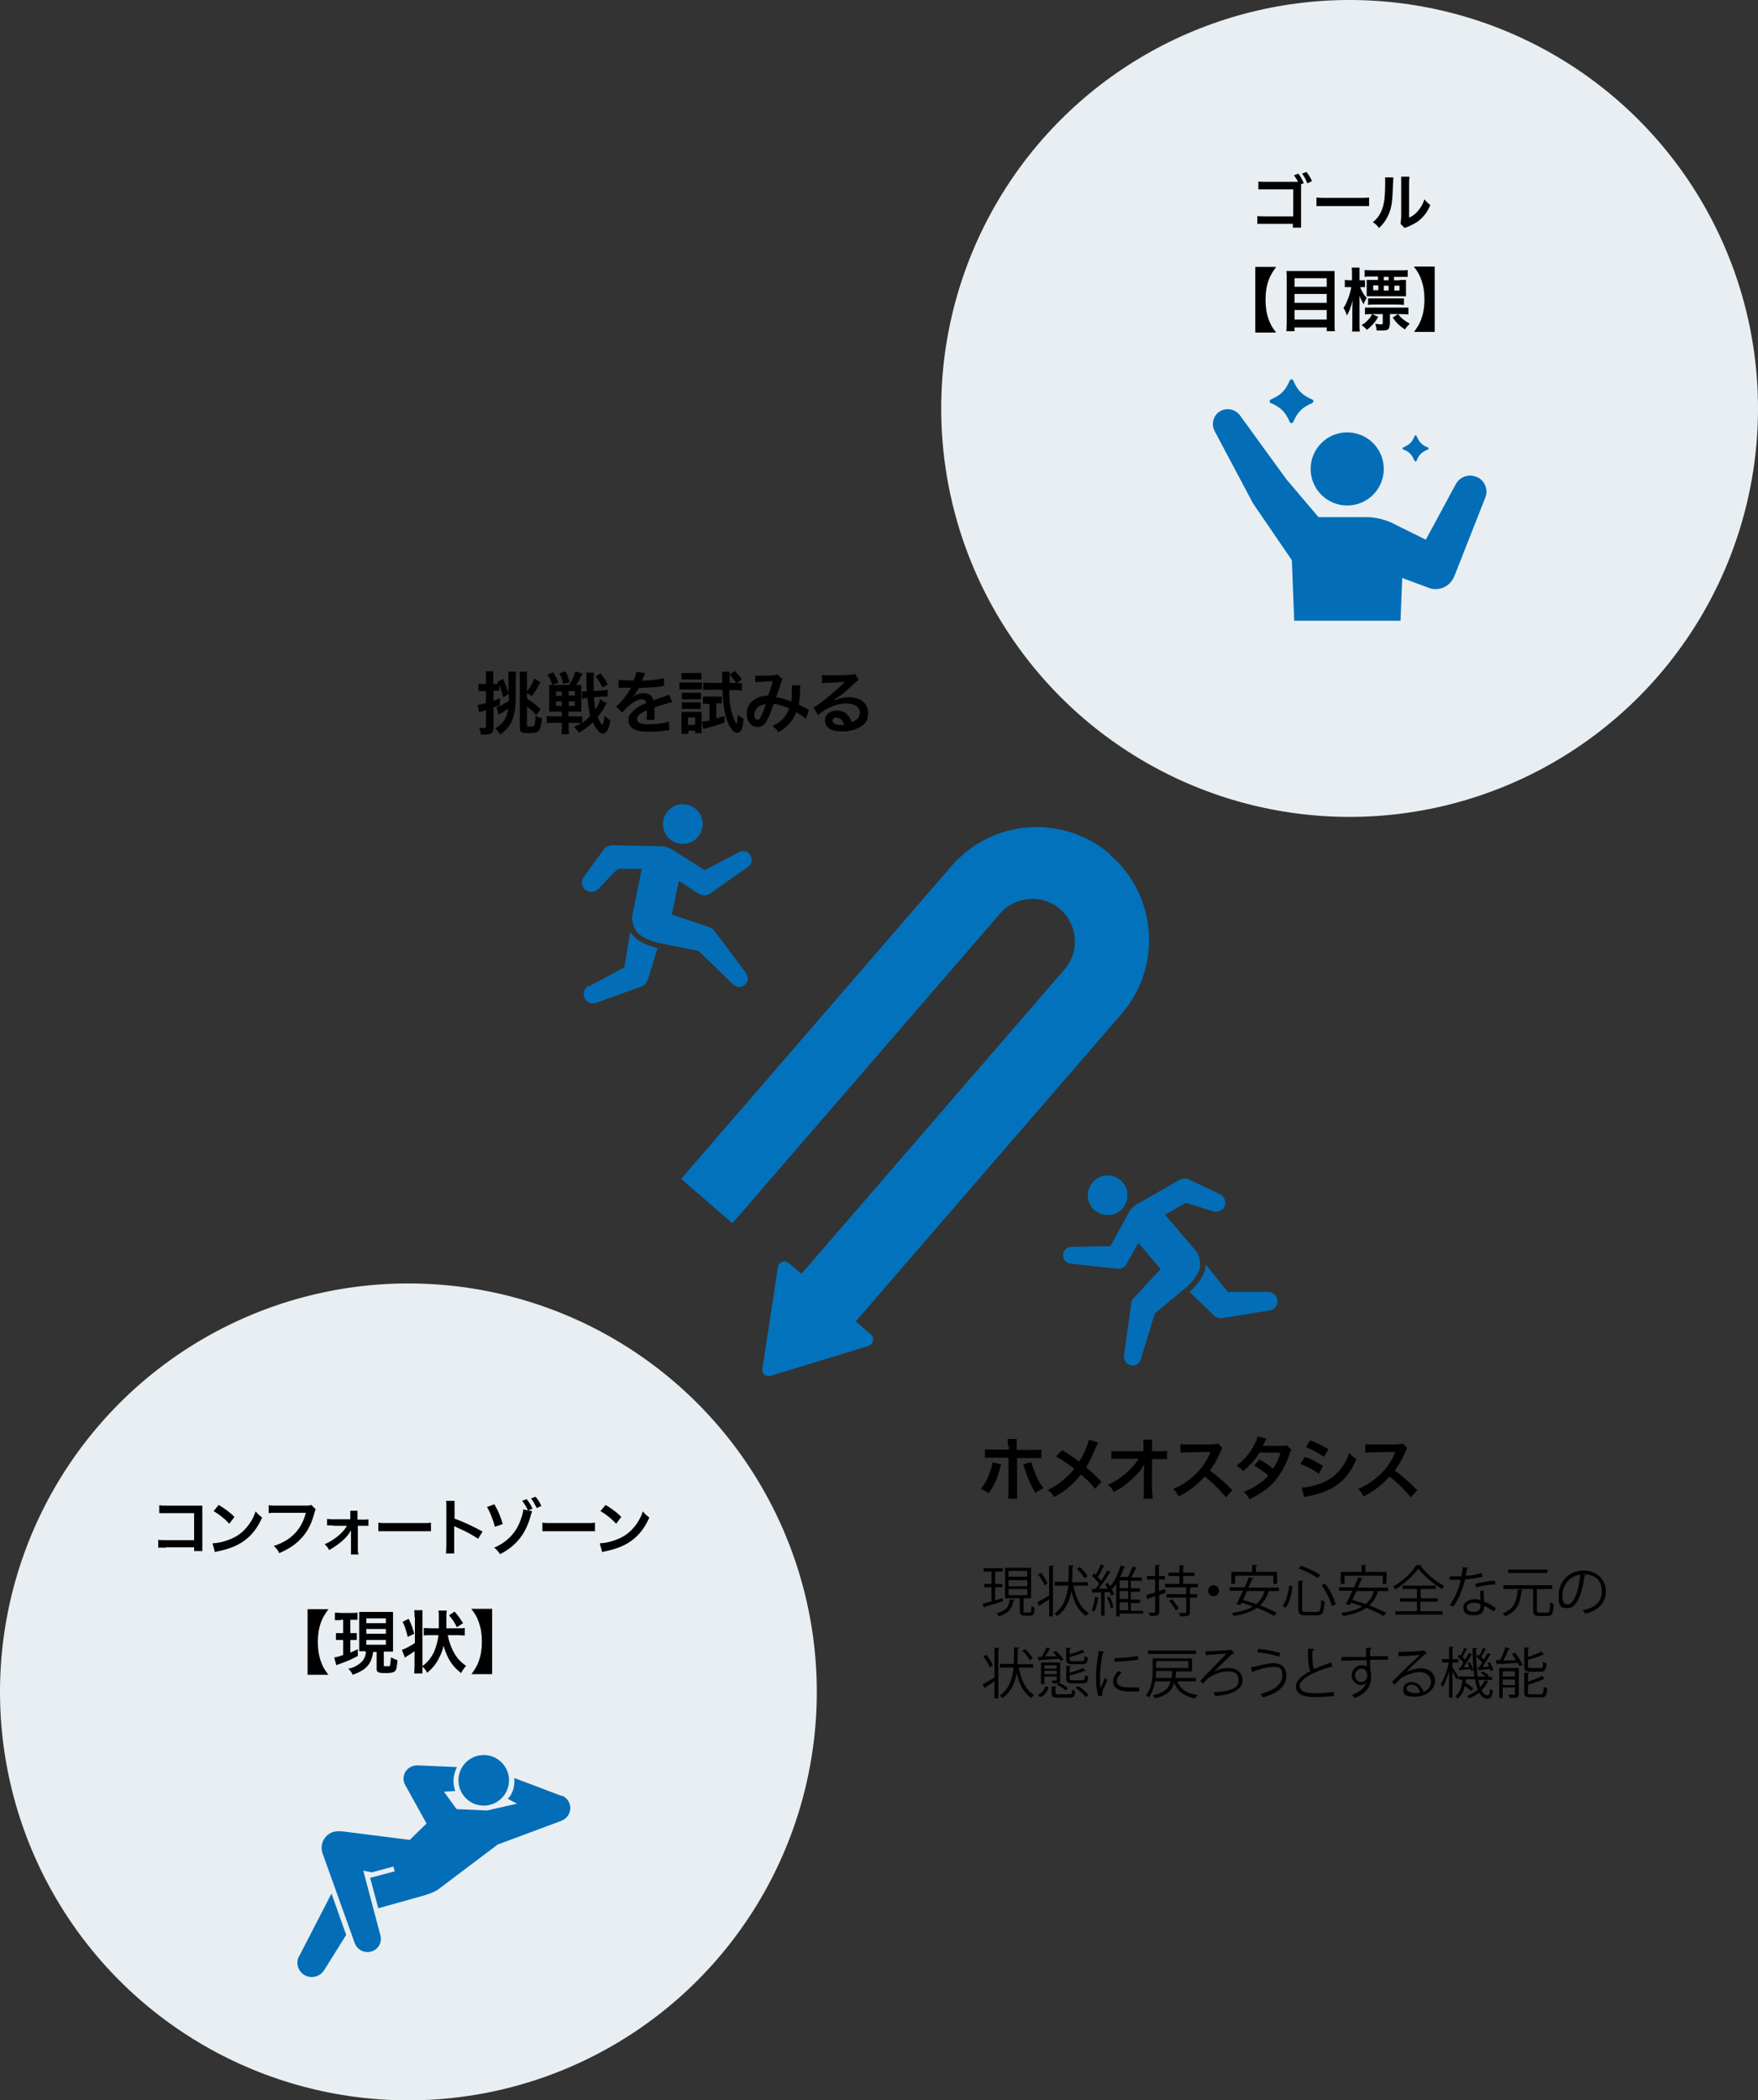
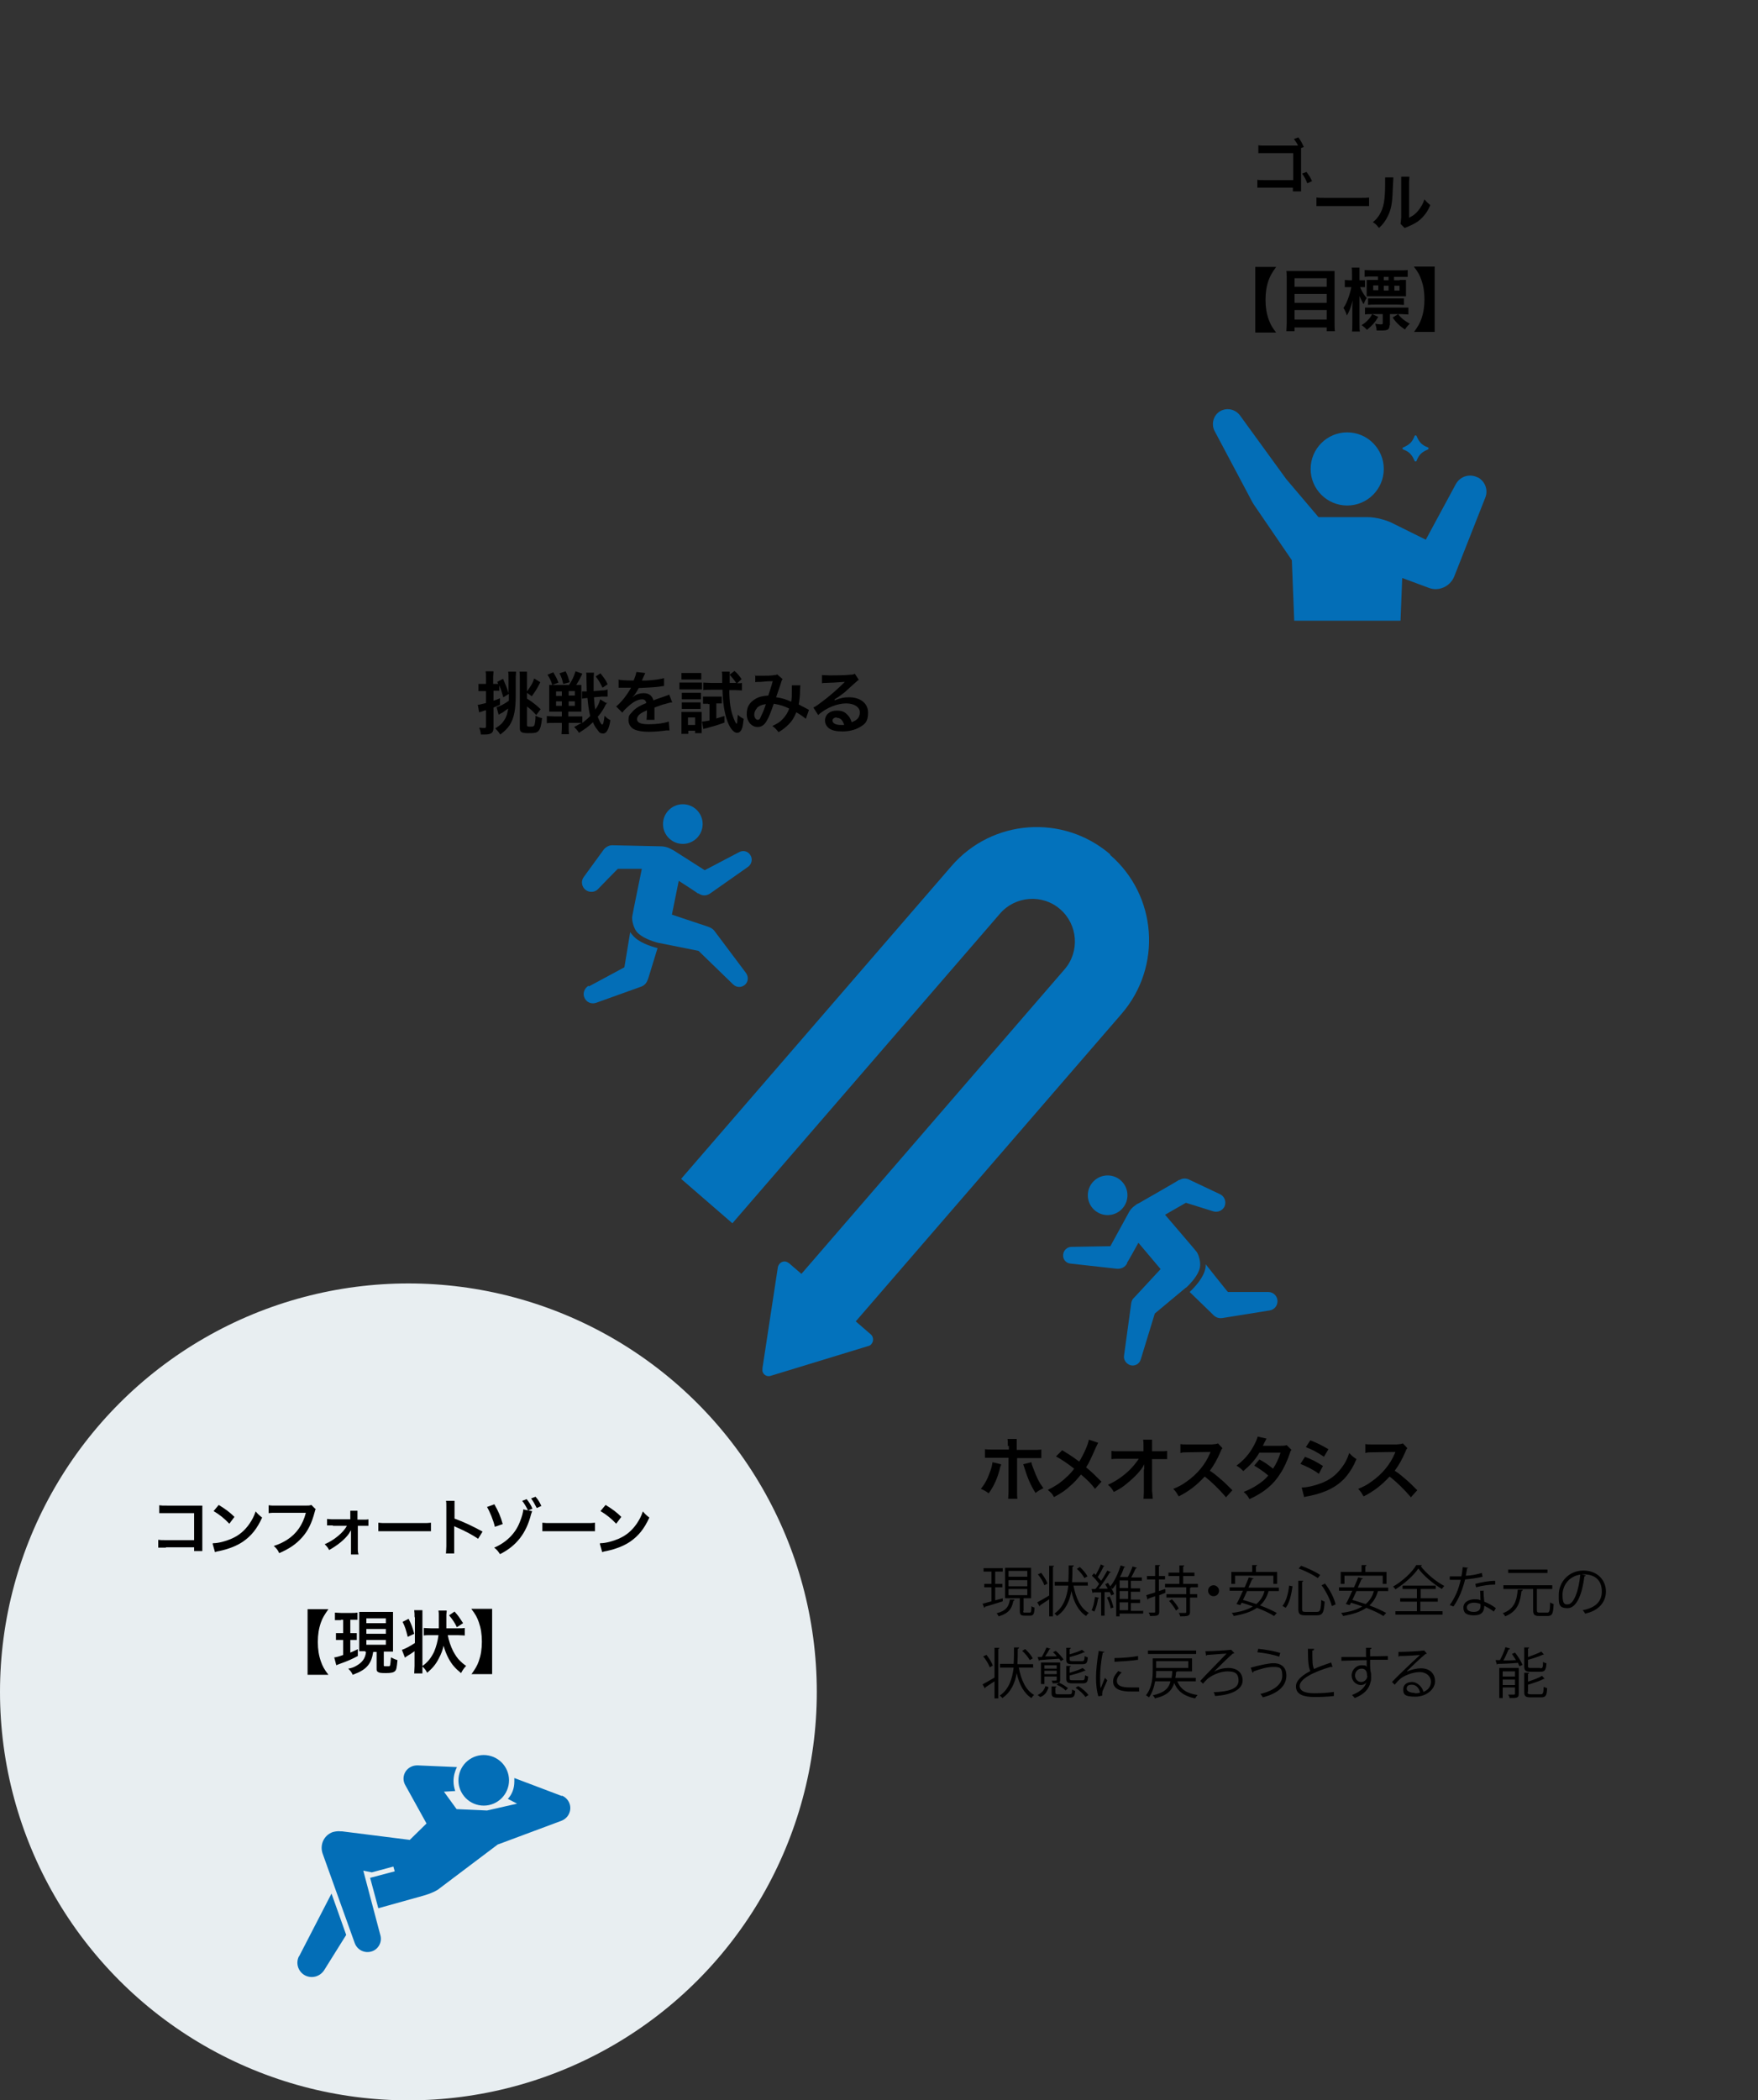
<svg xmlns="http://www.w3.org/2000/svg" id="_レイヤー_1" data-name="レイヤー_1" version="1.1" viewBox="0 0 514.4 614.5">
  <rect x="0" y="0" width="514.4" height="614.5" fill="#333333" stroke="none" />
  <defs>
    <style>
      .st0 {
        fill: #0372bc;
      }

      .st1 {
        fill: #e8eef1;
      }

      .st2 {
        isolation: isolate;
      }

      .st3 {
        fill: #036eb7;
      }
    </style>
  </defs>
  <circle id="_楕円形_13" data-name="楕円形_13" class="st1" cx="119.5" cy="495" r="119.5" />
-   <circle id="_楕円形_14" data-name="楕円形_14" class="st1" cx="394.9" cy="119.5" r="119.5" />
  <g id="_コンフォートゾーン" data-name="コンフォートゾーン" class="st2">
    <g class="st2">
      <path d="M48.5,452.8c-1.2,0-1.7,0-2.2,0v-2.3c.7.1,1,.1,2.3.1h8.2v-7.9h-7.9c-1.3,0-1.7,0-2.3,0v-2.3c.7.1,1,.1,2.3.1h8.7q.9,0,1.6,0c0,.5,0,.7,0,1.5v9.9c0,.9,0,1.4,0,1.9h-2.4v-1.1h-8.2Z" />
      <path d="M62.4,451.5c1.5,0,3.7-.6,5.3-1.3,2.3-1,3.9-2.4,5.3-4.4.8-1.2,1.3-2.1,1.8-3.6.7.8,1,1.1,1.9,1.8-1.5,3.3-3.2,5.4-5.7,7.1-1.8,1.2-4.1,2.1-6.9,2.7-.7.1-.8.2-1.2.3l-.7-2.5ZM64,440.3c2.1,1.3,3.3,2.2,4.6,3.5l-1.5,2c-1.4-1.5-2.9-2.7-4.6-3.7l1.5-1.8Z" />
      <path d="M92.4,441.5c-.2.3-.2.4-.3.8-.9,3.4-2,5.6-3.7,7.5-1.8,2-3.7,3.3-6.7,4.6-.5-1-.7-1.3-1.6-2.1,1.6-.5,2.6-1,3.9-1.8,2.8-1.8,4.6-4.4,5.5-7.9h-8.6c-1.2,0-1.6,0-2.3.1v-2.3c.7.1,1.1.1,2.3.1h8.3c1,0,1.4,0,1.9-.2l1.2,1.2Z" />
      <path d="M97.3,446.3c-.7,0-1.1,0-1.6,0v-1.9c.5,0,.8.1,1.6.1h5.2v-1.1c0-.6,0-1,0-1.4h2.1c0,.4,0,.5,0,1.4v1.2h1.6c.8,0,1.2,0,1.6-.1v1.9c-.5,0-.8,0-1.6,0h-1.5v6.9c0,.7.1,1.1.2,1.5h-2.2c0-.4,0-.8,0-1.5v-4.5c0-.2,0-.9,0-1.1-.3.5-.4.6-.6,1-1.2,1.7-3.3,3.4-5.8,4.8-.4-.8-.6-1-1.3-1.7,1.4-.6,2.7-1.4,3.9-2.4,1.1-.9,2.1-2,2.6-3h-4Z" />
      <path d="M110.7,445.5c.8.1,1.1.1,2.9.1h9.6c1.8,0,2.1,0,2.9-.1v2.5c-.7,0-.9,0-2.9,0h-9.6c-2,0-2.2,0-2.9,0v-2.5Z" />
      <path d="M130.5,454.4c0-.6.1-1.1.1-2v-11.5c0-.9,0-1.4-.1-1.8h2.5c0,.5,0,.8,0,1.9v3.3c2.5.9,5.3,2.2,8.2,3.8l-1.3,2.1c-1.5-1-3.4-2.1-6.4-3.4-.4-.2-.5-.2-.6-.3,0,.5,0,.7,0,1.2v4.8c0,.9,0,1.4,0,2h-2.5Z" />
      <path d="M144.7,440.2c1.1,1.9,1.8,3.5,2.4,5.7l-2.3.8c-.4-1.8-1.5-4.5-2.3-5.8l2.2-.8ZM155.7,442.1c-.1.3-.1.4-.3.9-1.4,5.6-4.3,9.3-9.1,11.7-.6-.9-.9-1.3-1.7-1.9,3.5-1.5,6.2-4.1,7.5-7.5.6-1.5,1-2.8,1-3.7l1.4.3c-.5-1-1-1.9-1.7-2.8l1.3-.5c.7.9,1.2,1.6,1.7,2.8l-1.2.5,1,.2ZM157,441.1c-.5-1-1-1.9-1.6-2.7l1.3-.5c.8.9,1.2,1.6,1.7,2.7l-1.3.6Z" />
      <path d="M158.7,445.5c.8.1,1.1.1,2.9.1h9.6c1.8,0,2.1,0,2.9-.1v2.5c-.7,0-.9,0-2.9,0h-9.6c-2,0-2.2,0-2.9,0v-2.5Z" />
      <path d="M175.7,451.5c1.5,0,3.7-.6,5.3-1.3,2.3-1,3.9-2.4,5.3-4.4.8-1.2,1.3-2.1,1.8-3.6.7.8,1,1.1,1.9,1.8-1.5,3.3-3.2,5.4-5.7,7.1-1.8,1.2-4.1,2.1-6.9,2.7-.7.1-.8.2-1.2.3l-.7-2.5ZM177.2,440.3c2.1,1.3,3.3,2.2,4.6,3.5l-1.5,2c-1.4-1.5-2.9-2.7-4.6-3.7l1.5-1.8Z" />
    </g>
  </g>
  <g id="_現状_" class="st2">
    <g class="st2">
      <path d="M90,489.9v-19.1h6.1c-1.2,1.7-1.7,2.5-2.2,3.9-.6,1.7-.9,3.5-.9,5.7s.3,4,.9,5.7c.5,1.4.9,2.2,2.2,3.9h-6.1Z" />
      <path d="M99.7,474c-.7,0-1.1,0-1.7,0v-2.2c.5,0,1,.1,1.8.1h3c.8,0,1.2,0,1.8-.1v2.1c-.5,0-.9,0-1.6,0h-.5v3.9h.6c.6,0,.9,0,1.3,0v2c-.5,0-.8,0-1.3,0h-.6v3.7c.7-.3,1-.4,2.2-1v2c-1.7.9-3,1.5-5.3,2.3-.6.2-.7.3-1,.4l-.6-2.3c.5,0,1.5-.3,2.6-.7v-4.4h-.7c-.5,0-.9,0-1.4,0v-2c.5,0,.8,0,1.4,0h.7v-3.9h-.6ZM107,483.1c-.7,0-1.1,0-1.9,0,0-.7,0-1.2,0-2v-7.5c0-1.1,0-1.4,0-2,.5,0,.9,0,1.9,0h6.1c.9,0,1.4,0,1.9,0,0,.5,0,1,0,2v7.4c0,.9,0,1.5,0,2.2-.4,0-1,0-1.2,0h-1.5v4c0,.3,0,.3.9.3s.8,0,.9-.2c.1-.2.2-1.1.3-2.4.6.3,1.2.6,1.9.8-.2,2.2-.3,2.8-.7,3.2-.4.4-1.1.6-2.7.6s-2-.1-2.4-.4c-.3-.2-.3-.4-.3-1.1v-4.7h-1c-.2,1.2-.3,1.5-.5,2.1-.5,1.4-1.4,2.5-2.7,3.3-.8.5-1.5.8-2.8,1.3-.3-.7-.6-1.1-1.3-1.8,1.1-.2,1.6-.4,2.3-.8,1.8-1,2.7-2.2,2.9-4.1h-.3ZM107.2,474.9h5.7v-1.4h-5.7v1.4ZM107.2,478h5.7v-1.4h-5.7v1.4ZM107.2,481.2h5.7v-1.4h-5.7v1.4Z" />
      <path d="M121.3,473.1c0-.8,0-1.3-.1-2h2.4c0,.6,0,1.1,0,2v14.5c0,.9,0,1.3,0,2h-2.4c0-.7.1-1.3.1-2.2v-4.3c-.7.5-1.6,1.1-2.3,1.5-.2.1-.4.3-.5.4l-.9-2.3c.9-.3,2.3-1,3.8-2v-7.5ZM119.6,473.7c.8,1.6,1.1,2.4,1.6,4.3l-1.9.9c-.5-2-.7-2.8-1.5-4.4l1.8-.9ZM131,478.3c.3,1.7.9,3.4,1.6,4.8.6,1.1,1.3,2.2,2.1,2.9.4.4.7.7,1.7,1.4-.7.7-1,1.2-1.5,2.1-1.7-1.4-2.6-2.4-3.6-4.2-.7-1.3-1.1-2.4-1.5-3.8-.3,1.3-.7,2.4-1.4,3.7-.9,1.8-1.9,2.9-3.4,4.2-.5-.9-.8-1.3-1.5-1.9,1.7-1.2,2.6-2.4,3.5-4.2.6-1.4,1.1-3.2,1.3-4.9h-2.2c-.9,0-1.5,0-2.1.1v-2.2c.6,0,1.2.1,2.1.1h2.3c0-2,0-3.2,0-3.5,0-.8,0-1.2-.1-1.7h2.4c0,.1,0,.5-.1,1.2q0,.4,0,1.1c0,.8,0,1.3,0,2.4v.5s3.3,0,3.3,0c.9,0,1.5,0,2.1-.1v2.2c-.6,0-1.2-.1-2.1-.1h-3.1ZM133.7,476.1c-.7-1.4-1.2-2.2-2.3-3.5l1.6-1.1c1.1,1.2,1.4,1.7,2.5,3.4l-1.7,1.1Z" />
      <path d="M137.9,489.9c1.2-1.7,1.7-2.5,2.2-3.9.6-1.7.9-3.5.9-5.7s-.3-4-.9-5.7c-.5-1.4-.9-2.2-2.2-3.9h6.1v19.1h-6.1Z" />
    </g>
  </g>
  <g id="_ゴール" data-name="ゴール" class="st2">
    <g class="st2">
-       <path d="M380.7,54.2v10.6c0,1.2,0,1.4,0,1.8h-2.4v-1.1h-8.2c-1.6,0-1.7,0-2.2,0v-2.3c.6.1,1,.1,2.3.1h8.2v-7.9h-7.9c-1.4,0-1.7,0-2.3,0v-2.3c.6.1.9.1,2.3.1h9.3c-.2-.5-.7-1.3-1.2-1.9l1.3-.5c.7.9,1.1,1.7,1.6,2.8l-.8.3ZM382.5,53.6c-.4-1.1-.9-2-1.5-2.8l1.3-.5c.7,1,1.2,1.7,1.6,2.7l-1.3.6Z" />
+       <path d="M380.7,54.2c0,1.2,0,1.4,0,1.8h-2.4v-1.1h-8.2c-1.6,0-1.7,0-2.2,0v-2.3c.6.1,1,.1,2.3.1h8.2v-7.9h-7.9c-1.4,0-1.7,0-2.3,0v-2.3c.6.1.9.1,2.3.1h9.3c-.2-.5-.7-1.3-1.2-1.9l1.3-.5c.7.9,1.1,1.7,1.6,2.8l-.8.3ZM382.5,53.6c-.4-1.1-.9-2-1.5-2.8l1.3-.5c.7,1,1.2,1.7,1.6,2.7l-1.3.6Z" />
      <path d="M385.2,57.8c.8.1,1.1.1,2.9.1h9.6c1.8,0,2.1,0,2.9-.1v2.5c-.7,0-.9,0-2.9,0h-9.6c-2,0-2.2,0-2.9,0v-2.5Z" />
      <path d="M407.7,52q0,.5-.2,4c-.1,3.5-.5,5.5-1.5,7.4-.6,1.2-1.3,2.2-2.5,3.3-.7-.9-1-1.2-1.8-1.7.9-.7,1.3-1.2,1.9-2.1,1.3-2.1,1.7-4.4,1.7-9.4s0-1.2,0-1.6h2.4ZM412.4,51.8c0,.5-.1.8-.1,1.7v10.2c1.2-.6,1.9-1.1,2.7-2.1.8-1,1.4-2,1.8-3.3.6.8.9,1,1.7,1.7-.7,1.8-1.7,3.1-2.9,4.2-1,.9-2,1.4-3.8,2.2-.4.1-.5.2-.8.3l-1.2-1.2c.1-.5.1-.9.2-1.9v-10.2c0,0,0-.5,0-.5,0-.5,0-.8,0-1.2h2.4Z" />
    </g>
  </g>
  <g id="_目標_" class="st2">
    <g class="st2">
      <path d="M367.3,97.2v-19.1h6.1c-1.2,1.7-1.7,2.5-2.2,3.9-.6,1.7-.9,3.5-.9,5.7s.3,4,.9,5.7c.5,1.4.9,2.2,2.2,3.9h-6.1Z" />
      <path d="M388.4,79.3c.9,0,1.5,0,2.1,0,0,.8,0,1.4,0,2.1v13.1c0,1,0,1.7.1,2.4h-2.4v-1.1h-9.4v1.1h-2.4c0-.7.1-1.4.1-2.3v-13.2c0-.8,0-1.5-.1-2.1.7,0,1.3,0,2.2,0h9.7ZM388.2,83.9v-2.5h-9.4v2.5h9.4ZM378.8,88.6h9.4v-2.6h-9.4v2.6ZM378.8,93.5h9.4v-2.8h-9.4v2.8Z" />
      <path d="M398,84c.3,1,1.1,2.3,1.9,3.2-.4.6-.6,1-.9,1.8-.5-.8-.7-1.3-1.2-2.4,0,1.4,0,1.9,0,2.7v5.3c0,1,0,1.8.1,2.4h-2.3c.1-.6.1-1.4.1-2.4v-4c0-.5,0-1,.1-2.7-.5,2-1.1,3.5-1.7,4.4-.3-1-.6-1.6-1-2.2.7-1,1.1-2,1.6-3.4.3-.9.6-2,.7-2.7h-.6c-.6,0-1,0-1.3,0v-2.1c.3,0,.7.1,1.3.1h.8v-1.6c0-1,0-1.6-.1-2.1h2.3c0,.5,0,1.1,0,2.1v1.6h.4c.5,0,.8,0,1.2,0v2c-.4,0-.7,0-1.1,0h-.3ZM403.3,92.7c-1,1.7-1.8,2.5-3.3,3.8-.7-.7-.9-.9-1.6-1.4.9-.5,1.2-.8,1.8-1.4.6-.6.8-.9,1.3-1.8l1.8.8ZM406.6,95.1c0,.7-.2,1.1-.5,1.3-.3.2-.9.3-1.9.3s-.3,0-1.4,0c0-.8-.2-1.3-.4-2,.5.1,1,.2,1.4.2.7,0,.8,0,.8-.4v-2.6h-3.1c-.9,0-1.5,0-2.1.1v-2c.6,0,1.1,0,2.1,0h8.5c.9,0,1.5,0,2.1,0v2c-.6,0-1.2-.1-2-.1h-3.4v3.3ZM409.6,81.9c.7,0,1.3,0,1.8,0,0,.4,0,.7,0,1.4v1.9c0,.7,0,1.1,0,1.5-.6,0-1.1,0-1.9,0h-7.7c-.8,0-1.4,0-1.9,0,0-.4,0-.9,0-1.4v-2c0-.5,0-1,0-1.4.5,0,1.1,0,1.8,0h1.5v-1h-1.6c-1,0-1.7,0-2.3.1v-2c.6,0,1.3.1,2.3.1h8c.9,0,1.7,0,2.3-.1v2c-.5,0-1.3,0-2.2,0h-1.8v1h1.6ZM400.4,87.3c.6,0,1.1,0,2,0h6.4c.9,0,1.4,0,2,0v1.9c-.6,0-1-.1-1.9-.1h-6.6c-.9,0-1.4,0-2,.1v-1.9ZM401.8,83.5v1.4h1.5v-1.4h-1.5ZM406.3,81h-1.4v1h1.4v-1ZM404.9,85h1.4v-1.4h-1.4v1.4ZM409.1,91.9c.9,1.2,1.8,1.9,3.4,2.8-.5.5-.9.9-1.4,1.7-1.5-1-2.5-1.9-3.6-3.5l1.6-1ZM408,85h1.5v-1.4h-1.5v1.4Z" />
      <path d="M413.7,97.2c1.2-1.7,1.7-2.5,2.2-3.9.6-1.7.9-3.5.9-5.7s-.3-4-.9-5.7c-.5-1.4-.9-2.2-2.2-3.9h6.1v19.1h-6.1Z" />
    </g>
  </g>
  <g id="_ホメオスタシス" data-name="ホメオスタシス" class="st2">
    <g class="st2">
      <path d="M292.9,428.5c0,.2,0,.3-.2.6-.7,3.1-1.8,5.6-3.4,7.8-1-.7-1.3-.9-2.3-1.3,1.3-1.6,2-3,2.8-5.3.4-1.1.5-1.7.6-2.5l2.5.6ZM294.9,423.1c0-1,0-1.5-.1-2.1h2.7c0,.6,0,.9,0,2.1v1.1h4.6c1.4,0,1.8,0,2.6-.1v2.5c-.7,0-1.2,0-2.5,0h-4.6v9.7c0,1,0,1.6.1,2.2h-2.7c0-.6.1-1.2.1-2.3v-9.7h-4.4c-1.3,0-1.8,0-2.5,0v-2.5c.8.1,1.2.1,2.6.1h4.4v-1.1ZM301.8,427.8c.1.7.3,1.2.7,2.2.9,2.4,1.6,3.8,2.8,5.4-1,.5-1.4.7-2.3,1.4-1.5-2.4-2.3-4.3-3.3-7.5-.2-.6-.2-.6-.3-.9l2.4-.6Z" />
      <path d="M321.3,422.2c-.2.4-.3.5-.7,1.4-1.3,3-2,4.5-2.8,5.7,1.7,1.4,2.7,2.4,4.5,4.2l-1.9,2.1c-1-1.4-2.2-2.6-4.1-4.2-.9,1.1-1.9,2.3-3.1,3.3-1.4,1.3-2.7,2.2-4.8,3.3-.5-1-.9-1.3-1.8-2.1,2.2-1.1,3.6-2,5.2-3.5,1-.9,1.8-1.7,2.5-2.7-1.6-1.3-3.5-2.6-5.3-3.6l1.8-1.8c1.5.9,2.3,1.4,3.3,2.1q1.5,1.1,1.7,1.2c1.3-2.1,2.6-5,2.8-6.4l2.7.9Z" />
      <path d="M334.8,429.8c0-.1,0-1.1,0-1.4-.4.9-1,1.7-2,2.8-1.1,1.2-2.6,2.5-3.9,3.5-.8.6-1.4,1-3,1.8-.5-.9-.8-1.3-1.7-2.1,2.4-1.1,4.3-2.4,6.3-4.3,1-1,2-2.2,2.7-3.3h-5.5c-1.5,0-1.7,0-2.5.1v-2.4c.8.1,1.1.1,2.5.1h6.9v-1.6q0-1.1-.1-1.8h2.6c0,.5,0,.9,0,1.7h0c0,.1,0,1.7,0,1.7h2c1.3,0,1.7,0,2.4-.1v2.4c-.6,0-1.1,0-2.3,0h-2.1v9.3c.1,1,.2,1.7.2,2.3h-2.7c0-.6.1-1.1.1-1.9v-6.3c0,0,0-.3,0-.3Z" />
      <path d="M358.6,437.9c-1.7-2-4-4.3-6.1-5.9-2.3,2.5-4.6,4.3-7.6,5.8-.6-1-.8-1.4-1.6-2.2,1.5-.6,2.5-1.1,4-2.2,3-2.1,5.4-5,6.7-8.1l.2-.5q-.3,0-6.6.1c-1,0-1.5,0-2.2.2v-2.6c.5.1.9.1,1.7.1h7.5c1.1-.1,1.3-.1,1.8-.3l1.3,1.4c-.3.3-.4.6-.6,1.1-.9,2.1-1.9,3.9-3.1,5.5,1.3.8,2.3,1.7,3.7,2.9q.5.4,2.9,2.8l-1.9,2.1Z" />
      <path d="M377.9,424.2c-.3.3-.3.4-.6,1.3-.6,1.8-1.7,4.2-2.6,5.5-2,3.3-4.9,5.7-9.1,7.6-.6-1.1-.9-1.4-1.7-2.1,1.7-.7,2.7-1.2,3.9-2,1.4-.9,2.3-1.6,3.3-2.8-1.4-1.2-2.6-2-4.1-2.9l1.5-1.8c1.7.9,2.5,1.5,4,2.7.9-1.4,1.6-2.8,2.2-4.7h-6.2c-1.2,2.1-2.7,3.7-4.7,5.4-.7-.7-1-1-2-1.6,2.2-1.6,3.8-3.5,5-5.7.6-1.1,1-2,1.2-2.8l2.6.6q-.2.4-.6,1.1c-.2.5-.4.8-.5,1q.3,0,5.2,0c.8,0,1.2,0,1.8-.2l1.3,1.3Z" />
      <path d="M381.8,426.2c2.1.8,3.6,1.6,5.3,2.7l-1.2,2.3c-1.6-1.2-3.4-2.1-5.4-2.9l1.3-2ZM380.9,435.2c1.5,0,3.7-.5,5.8-1.3,2.5-1,4.2-2.3,5.8-4.4,1.1-1.4,1.7-2.6,2.3-4.4.8.9,1.1,1.1,2.1,1.8-.9,2.2-1.8,3.6-3,5.1-2.5,2.9-5.9,4.7-10.9,5.7-.7.1-1,.2-1.4.3l-.7-2.7ZM383.4,421.4c2.1.8,3.6,1.6,5.3,2.6l-1.3,2.2c-1.8-1.2-3.6-2.2-5.3-2.8l1.3-2Z" />
      <path d="M412.7,437.9c-1.7-2-4-4.3-6.1-5.9-2.3,2.5-4.6,4.3-7.6,5.8-.6-1-.8-1.4-1.6-2.2,1.5-.6,2.5-1.1,4-2.2,3-2.1,5.4-5,6.7-8.1l.2-.5q-.3,0-6.6.1c-1,0-1.5,0-2.2.2v-2.6c.5.1.9.1,1.7.1h7.5c1.1-.1,1.3-.1,1.8-.3l1.3,1.4c-.3.3-.4.6-.6,1.1-.9,2.1-1.9,3.9-3.1,5.5,1.3.8,2.3,1.7,3.7,2.9q.5.4,2.9,2.8l-1.9,2.1Z" />
    </g>
  </g>
  <g id="_挑戦を試みる" data-name="挑戦を試みる" class="st2">
    <g class="st2">
      <path d="M147.3,204.1c-.6-2.1-.8-2.6-1.2-3.6v1.6c-.4,0-.7,0-1.1,0h-.6v2.9c.6-.2,1-.3,1.9-.7v1.9c-.8.4-1,.4-1.9.8v5.9c0,1.5-.6,2-2.7,2s-.5,0-1,0c-.1-.9-.2-1.3-.5-2,.6,0,1.1.1,1.5.1s.5-.1.5-.6v-4.6c-.2,0-.8.2-1.3.4-.4.1-.4.1-.7.2l-.4-2.2c.5,0,1-.2,2.4-.5v-3.5h-.8c-.5,0-.9,0-1.4,0v-2.1c.5,0,.8,0,1.4,0h.8v-1.6c0-1,0-1.4-.1-2.1h2.3c0,.6-.1,1.1-.1,2.1v1.6h.6c.4,0,.6,0,.9,0-.1-.2-.2-.3-.3-.6l1.7-.9c1.1,2.6,1.1,2.6,1.6,4.2v-4c0-1,0-1.7-.1-2.3h2.3c0,.5-.1,1-.1,2v5c0,4.1-.5,6.7-1.8,8.7-.7,1-1.4,1.7-2.7,2.7-.5-.7-.8-1.1-1.5-1.8,1.5-.9,2-1.4,2.7-2.5.6-.9.9-2,1.1-3.3-.4.3-.9.6-1.4,1q-.2.2-.9.5c-.2.1-.2.1-.5.3l-.6-2.2c1.3-.4,2.2-.9,3.6-1.9,0-.5,0-.6,0-1v-1l-1.6,1ZM154.2,212.2c0,.3.2.4.9.4s1.1,0,1.3-.5c.1-.3.3-1.5.3-2.7.8.4,1.3.6,1.9.7-.2,2-.5,3.2-1,3.7-.5.6-1.1.7-3.1.7s-2.4-.4-2.4-1.5v-14.6c0-.9,0-1.4-.1-1.9h2.2c0,.6,0,1.1,0,2.1v3.7c1.4-2,1.6-2.3,2.1-3.8l1.8,1.1c-.9,1.8-1.4,2.6-2.5,4.1l-1.4-1v1.7c1.6,1,2.5,1.7,4,3.1l-1.3,1.7c-1.1-1.2-1.6-1.7-2.7-2.5v5.6Z" />
      <path d="M177.7,205.5q0,.1-.3.4s0,.1-.2.3c-.6,1.3-1.4,2.5-2.3,3.5.5,1.3,1,2.3,1.3,2.3s.5-.9.7-2.6c.6.6.9.9,1.7,1.3-.4,2.6-1.1,3.9-2.1,3.9s-1.2-.4-1.7-1.1c-.5-.6-.9-1.2-1.3-2.2-1.3,1.3-2.5,2.1-4.1,3.1-.4-.7-.8-1.1-1.4-1.7,1.1-.6,1.5-.8,2.2-1.2-.6,0-1.2,0-1.7,0h-2.1v1.2c0,1,0,1.5.1,2.1h-2.2c0-.6.1-1.1.1-2.1v-1.2h-2.2c-.9,0-1.6,0-2.2.1v-2.1c.6,0,1.3.1,2.2.1h2.2v-1.4h-1.9c-.9,0-1.4,0-1.8,0,0-.4,0-.8,0-1.7v-4.4c0-.9,0-1.3,0-1.7.4,0,.8,0,1.5,0h4.3c1-1.5,1.4-2.4,1.9-4l2,.7c-.7,1.5-1.1,2.2-1.8,3.3.7,0,1.1,0,1.5,0,0,.5,0,.9,0,1.8v4.2c0,.9,0,1.4,0,1.8-.5,0-1.1,0-1.9,0h-1.9v1.4h2.1c.9,0,1.4,0,2,0v1.9c.9-.7,1.4-1.1,2.3-2-.4-1.6-.6-3.1-.8-5.3-.9.1-1.2.1-1.6.2v-2.1h.2c.3,0,.8,0,1.2,0,0-1.1-.1-2.3-.1-3.8,0-.8,0-1.4-.1-1.7h2.3c0,.4-.1.7-.1,1.9s0,2.2,0,3.5l2.4-.2c.8,0,1.2-.1,1.7-.3v2.1s0,0,0,0c-.5,0-.7,0-1.6,0l-2.4.2c.1,1.6.2,2.7.4,3.6.7-1,1.2-2,1.4-3l1.8,1.1ZM161.9,196.7c.7,1.2.9,1.5,1.5,3l-1.8.7c-.4-1.3-.7-1.9-1.4-3l1.7-.7ZM162.7,202.3v1.3h1.7v-1.3h-1.7ZM162.7,205.2v1.3h1.7v-1.3h-1.7ZM165.5,196.4c.6,1.2.7,1.6,1.2,3.2l-1.9.5c-.3-1.3-.5-2-1.1-3.1l1.8-.6ZM166.4,203.5h1.8v-1.3h-1.8v1.3ZM166.4,206.5h1.8v-1.3h-1.8v1.3ZM176.3,201.2c-.7-1.4-1-2-2-3.3l1.4-.9c1.1,1.4,1.5,1.9,2.1,3.2l-1.5,1Z" />
      <path d="M180.8,198.8c.8.2,2.1.3,4.6.3.5-1.2.7-1.8.8-2.5l2.6.3q-.1.2-.8,1.8c-.1.2-.1.3-.2.4q.2,0,1.3,0c2.3-.1,4.1-.4,5.2-.7v2.3q-.4,0-1.4.2c-1.5.2-4,.3-6,.4-.6,1.1-1.1,1.9-1.8,2.7h0q.1,0,.4-.3c.7-.6,1.8-.9,2.8-.9,1.6,0,2.5.7,2.9,2.1,1.5-.6,2.6-.9,3.1-1.1,1.1-.4,1.2-.4,1.5-.6l.9,2.3c-.6,0-1.2.2-2.2.5-.3,0-1.3.4-3,1v.2q0,.5,0,.8v.8c0,.3,0,.5,0,.7,0,.4,0,.7,0,1.1h-2.3c0-.3.1-1.3.1-2.3v-.5c-1,.5-1.5.7-1.9,1-.7.5-1,1.1-1,1.6,0,1,1,1.5,3.4,1.5s4.5-.3,5.9-.8l.2,2.6c-.3,0-.4,0-.9,0-1.4.2-3.4.4-5.1.4s-3.4-.2-4.5-.8c-.9-.5-1.5-1.5-1.5-2.6s.2-1.5.9-2.2c.9-1.1,2-1.9,4.3-2.8-.1-.7-.5-1.1-1.2-1.1-1.2,0-2.6.7-4.1,2.1-.8.7-1.3,1.2-1.7,1.8l-1.8-1.8c.5-.4,1.1-1,1.8-1.8.8-.9,2-2.7,2.4-3.4q0-.2.2-.3c0,0-.3,0-.3,0-.3,0-2.1,0-2.5,0q-.4,0-.6,0c0,0-.2,0-.3,0v-2.3Z" />
      <path d="M198.8,199.7c.5,0,.9,0,1.6,0h3.4c.8,0,1.2,0,1.6,0v2c-.4,0-.7,0-1.5,0h-3.5c-.7,0-1.1,0-1.6,0v-2.1ZM199.4,214.8c0-.6,0-1.3,0-2v-3c0-.6,0-1,0-1.5.4,0,.7,0,1.6,0h2.9c.7,0,1.1,0,1.4,0,0,.3,0,.7,0,1.4v3.4c0,.6,0,.9,0,1.4h-1.9v-.7h-2v.9h-1.9ZM199.4,196.9c.5,0,.8,0,1.6,0h2.6c.8,0,1.1,0,1.6,0v1.9c-.5,0-.9,0-1.6,0h-2.6c-.7,0-1.1,0-1.6,0v-1.9ZM199.5,202.7c.4,0,.6,0,1.3,0h3.1c.6,0,.9,0,1.2,0v1.9c-.4,0-.6,0-1.2,0h-3.1c-.6,0-.9,0-1.3,0v-1.9ZM199.5,205.5c.4,0,.6,0,1.3,0h3c.7,0,.9,0,1.2,0v1.9c-.4,0-.6,0-1.3,0h-3c-.6,0-.8,0-1.2,0v-1.9ZM201.3,212.1h2.1v-2.2h-2.1v2.2ZM207.2,205.9c-.6,0-1.1,0-1.5,0v-2.1c.5,0,1,0,1.6,0h2.5c.6,0,1,0,1.4,0v2c-.4,0-.8,0-1.2,0h-.4v4.4c.8-.2,1.2-.4,2.4-.7v1.9c-2.2.8-2.9,1-5.5,1.7-.2,0-.4.1-.7.2l-.4-2.2c.6,0,1.1-.1,2.2-.3v-4.8h-.4ZM215.7,199.9c.6,0,1,0,1.4-.1v2.2c-.7,0-1.4-.1-2.2-.1h-1.5c0,3.5.4,5.8,1,7.5.4,1.2.9,2.3,1.1,2.3s.1,0,.2-.3c0-.4.1-1.5.2-2.3.6.6.9.8,1.7,1.2-.2,1.7-.3,2.5-.6,3.1-.3.6-.7,1-1.3,1-1.2,0-2.4-1.7-3.2-4.4-.6-2.1-1-4.6-1.1-8.2h-3.4c-.8,0-1.5,0-2.2.1v-2.2c.6,0,1.3.1,2.2.1h3.3v-2.2c0-.4,0-.7-.1-1.1h2.3c0,.4,0,.7,0,1.8s0,.7,0,1.5h1.9c-.6-.9-1.2-1.6-1.9-2.4l1.4-1.1c.8.6,1.4,1.4,2.1,2.4l-1.2,1.1Z" />
      <path d="M220.9,197.7c.5,0,1,0,2,0s3,0,3.7-.2c.4,0,.5,0,.8-.2l1.6,1.4c-.2.2-.3.5-.4.8,0,.2-1.3,3.9-1.5,4.5,1.6.2,2.9.6,4.4,1.3.2-1,.2-1.8.2-3.7s0-.7,0-1.1h2.5c0,.5-.1.7-.1,1.4,0,1.8-.2,3-.4,4.2.6.3,1.5.8,2.1,1.1.5.3.6.3.9.5l-.9,2.6c-.6-.5-1.7-1.3-2.8-1.9-.6,1.5-1.2,2.5-2.2,3.5-.9.9-1.9,1.7-3,2.3-.8-1-1-1.2-1.8-1.8,1.5-.7,2.3-1.2,3.1-2.1.8-.9,1.5-1.9,1.8-3-1.4-.7-2.6-1.1-4.5-1.4-.9,2.6-1.4,3.9-2,4.9-.7,1.3-1.6,1.9-2.7,1.9-1.8,0-3.2-1.6-3.2-3.8s.9-3.4,2.5-4.4c1-.6,2.1-.9,3.8-1,.5-1.6.8-2.3,1.3-4.2-1,0-1.5,0-3.5.2-.8,0-1.2,0-1.6.1v-2.3ZM221.5,207.2c-.5.5-.8,1.2-.8,1.9s.4,1.5,1,1.5.7-.4,1.1-1.3c.4-.8.9-2,1.3-3.3-1.3.2-2,.5-2.7,1.2Z" />
      <path d="M244.2,204.9c1.8-.7,2.7-.9,4.2-.9,3.4,0,5.6,1.8,5.6,4.5s-.9,3.4-2.7,4.4c-1.3.7-3,1.1-4.8,1.1s-3.1-.3-3.9-.9c-.8-.6-1.2-1.4-1.2-2.3,0-1.7,1.4-2.9,3.4-2.9s2.6.6,3.5,1.6c.4.5.6.9.9,1.8,1.7-.6,2.4-1.5,2.4-2.9s-1.5-2.6-4-2.6-5.8,1.2-8.2,3.4l-1.4-2.2c.7-.3,1.5-.9,2.8-1.9,1.9-1.4,4.5-3.7,6-5.2,0,0,.2-.2.4-.4h0c-.8,0-2,.2-5.7.3-.4,0-.6,0-1,.1v-2.4c.6,0,1.2.1,2.3.1,1.7,0,4.1,0,6.1-.2.7,0,.9-.1,1.2-.3l1.2,1.8c-.3.2-.5.3-1,.8-1,.9-2.5,2.2-3.1,2.8-.4.3-1.8,1.4-2.2,1.6q-.5.3-.8.5h0ZM244.8,209.9c-.7,0-1.2.4-1.2.9,0,.8.9,1.3,2.4,1.3s.5,0,1,0c-.4-1.4-1.1-2.1-2.2-2.1Z" />
    </g>
  </g>
  <path class="st0" d="M324.9,250c-13.8-11.9-34.6-10.4-46.5,3.4l-79.1,91.5,15,13,78.3-90.6c4.5-5.2,12.4-5.8,17.6-1.3,5.2,4.5,5.8,12.4,1.3,17.6l-77,89.1-3.6-3.1c-.3-.2-.6-.4-1-.5-1.1-.2-2.1.6-2.3,1.7l-4.5,29.5c0,.3,0,.6,0,.9.3,1.1,1.4,1.7,2.5,1.3l28.5-8.7c.4-.1.7-.3.9-.6.7-.8.6-2.1-.2-2.8l-4.4-3.8,77.8-90c11.9-13.8,10.4-34.6-3.4-46.5Z" />
  <g>
    <circle class="st3" cx="394.2" cy="137.2" r="10.7" />
-     <path class="st3" d="M371.8,117.9c3,1.3,4.3,2.6,5.6,5.6.2.4.8.4,1,0,1.3-3,2.6-4.3,5.6-5.6.4-.2.4-.8,0-1-3-1.3-4.3-2.6-5.6-5.6-.2-.4-.8-.4-1,0-1.3,3-2.6,4.3-5.6,5.6-.4.2-.4.8,0,1Z" />
    <path class="st3" d="M410.6,131.5c1.8.7,2.5,1.5,3.3,3.3.1.3.5.3.6,0,.7-1.8,1.5-2.5,3.3-3.3.3-.1.3-.5,0-.6-1.8-.7-2.5-1.5-3.3-3.3-.1-.3-.5-.3-.6,0-.7,1.8-1.5,2.5-3.3,3.3-.3.1-.3.5,0,.6Z" />
    <path class="st3" d="M432.4,139.7c-2.3-1.2-5.1-.4-6.4,1.9l-8.8,16.3-10.3-5.1c-1.1-.5-4.1-1.5-6.7-1.5,0,0-14,0-14.4,0l-9.5-11.2.3.4-13.8-19c-1.3-1.7-3.6-2.3-5.6-1.3-2.1,1.1-2.9,3.8-1.8,5.9l11.1,20.9.3.5,11.2,16.4.7,17.7h31.1l.5-12.5,7.8,2.9c2.9,1.1,6.2-.4,7.4-3.3l9.1-23.1c.9-2.2,0-4.7-2.1-5.9Z" />
  </g>
  <g>
    <path class="st3" d="M87.5,572.3c-1,1.9-.4,4.3,1.5,5.5,2,1.2,4.5.6,5.8-1.3l6.5-10.4-4.3-12.1-9.5,18.4Z" />
    <path class="st3" d="M164.5,525.5l-14-5.3c0,.3,0,.7,0,1,0,2.1-.7,3.8-1.9,5.1l2.7,1.4-8.8,2-8.9-.4-3.7-5.1,3.3-.2c-.3-.9-.5-1.8-.5-2.9,0-1.5.4-2.9,1-4.1l-11.5-.5c-.7,0-1.4.1-2.1.5-1.9,1-2.6,3.4-1.5,5.3l6.2,11.2-4.9,4.8-19.8-2.5h-.4c-.7-.1-1.5,0-2.3.2-2.6.9-3.9,3.7-3,6.3l9.4,26.2c.7,1.9,2.7,3,4.7,2.5,2.1-.5,3.4-2.7,2.8-4.8l-5-18.9,2.5.5,6.3-1.7.4,1.4-7.2,1.9,2.4,8.9,12.9-3.6c2.6-.7,4.5-1.7,5-2.2l17.1-12.9h.1c0,0,18.5-6.9,18.5-6.9,1-.4,1.9-1.2,2.3-2.3.8-2-.2-4.3-2.3-5.1Z" />
    <circle class="st3" cx="141.6" cy="521.2" r="7.4" transform="translate(-397.3 557.6) rotate(-78.7)" />
  </g>
  <g>
    <circle class="st3" cx="324.1" cy="349.7" r="5.8" />
    <g>
      <path class="st3" d="M347,376.8c1.5-1.4,3.7-3.8,4.1-6,.3-1.4-.3-3.7-1-4.6-.2-.3-9.2-10.8-9.2-10.8l6.1-3.5,8,2.5c1.3.4,2.7-.2,3.3-1.4.6-1.4,0-3-1.3-3.6l-9.1-4.3c-.8-.4-1.9-.4-2.7.1h-.2c0,.1-11.9,6.9-11.9,6.9-.2,0-.9.5-1.5,1-.7.6-1.1,1.2-1.5,2l-5.2,9.5-11.4.2c-1.2,0-2.3,1-2.4,2.2-.2,1.4.8,2.6,2.2,2.7l13.5,1.5c1.2.1,2.4-.4,3-1.6v-.2c.1,0,3.3-5.8,3.3-5.8l6.5,7.7-7.5,8.1-.4.4c-.4.4-.6.9-.7,1.5l-2.1,15.3c-.2,1.2.6,2.4,1.8,2.8,1.3.4,2.7-.3,3.1-1.7l4.1-13.4,9-7.5s.1-.1.1-.1Z" />
      <path class="st3" d="M371.1,378h-11.8c0,.1-6.5-8.1-6.5-8.1,0,.4,0,.8-.1,1.2-.5,2.6-2.9,5.3-4.6,6.9l6.6,6.4.4.4c.7.7,1.7,1,2.7.8l13.7-2.2c1.3-.2,2.3-1.3,2.3-2.7,0-1.5-1.2-2.7-2.7-2.7Z" />
    </g>
  </g>
  <g>
    <circle class="st3" cx="199.8" cy="241.1" r="5.8" />
    <g>
      <path class="st3" d="M192.8,275.9c-2-.5-5.1-1.6-6.5-3.3-.9-1.1-1.5-3.4-1.3-4.5,0-.3,2.8-13.9,2.8-13.9h-7c0-.1-5.8,5.9-5.8,5.9-.9,1-2.5,1.1-3.6.3-1.2-.9-1.5-2.6-.6-3.8l5.9-8.1c.6-.7,1.5-1.2,2.4-1.2h.2s13.7.3,13.7.3c.2,0,1.1,0,1.8.2.9.2,1.5.6,2.3,1l9.1,5.8,10.1-5.3c1.1-.6,2.5-.3,3.2.8.8,1.1.5,2.7-.6,3.5l-11.1,7.8c-1,.7-2.3.8-3.4,0h-.2c0-.1-5.6-3.7-5.6-3.7l-2,9.9,10.5,3.5.5.2c.5.2,1,.5,1.4,1l9.3,12.4c.7,1,.7,2.4-.2,3.3-1,1-2.6,1-3.6,0l-10.1-9.8-11.5-2.3s-.1,0-.1,0Z" />
      <path class="st3" d="M172.3,288.6l10.4-5.6,1.7-10.3c.2.3.4.6.7.9,1.7,2.1,5.1,3.2,7.3,3.8l-2.7,8.8-.2.5c-.3.9-1,1.7-2,2l-13.1,4.7c-1.2.4-2.6,0-3.3-1.3-.7-1.3-.2-2.9,1.1-3.7Z" />
    </g>
  </g>
  <g id="_現状維持_安心安全な元な状態に戻ろうとする機能" data-name="現状維持_安心安全な元な状態に戻ろうとする機能" class="st2">
    <g class="st2">
      <path d="M293.4,467.6v.9c-1.8.6-3.9,1.2-5.2,1.6,0,.1,0,.2-.2.3l-.5-1.2c.7-.2,1.6-.4,2.6-.7v-4.1h-2.1v-1h2.1v-3.6h-2.3v-1h5.6v1h-2.2v3.6h2.1v1h-2.1v3.8l2.3-.6ZM296.8,468.2c0,0-.1.2-.3.2-.4,2.1-1.2,3.6-4.3,4.5-.1-.3-.4-.7-.6-.9,2.8-.7,3.6-2,3.9-4h1.3ZM299.4,471.3c0,.4,0,.5.5.5h1.4c.4,0,.5-.3.5-1.9.2.2.6.4.9.4,0,2-.4,2.4-1.3,2.4h-1.6c-1.1,0-1.4-.3-1.4-1.4v-3.7h-4.3v-8.9h7.6v8.9h-2.2v3.7ZM295.1,459.6v1.7h5.5v-1.7h-5.5ZM295.1,462.3v1.8h5.5v-1.8h-5.5ZM295.1,464.9v1.8h5.5v-1.8h-5.5Z" />
      <path d="M303.5,468.8c.9-.5,2.2-1.2,3.5-2v-8.7h1.4c0,.2-.1.3-.3.3v14.5h-1.1v-5c-1,.7-2,1.3-2.7,1.8,0,.1,0,.2-.1.3l-.7-1.2ZM304.6,460.1c.8,1,1.6,2.3,1.9,3.2-.5.3-.7.4-.9.5-.3-.9-1.1-2.2-1.9-3.2l.9-.4ZM318.4,463.9h-4.3c.7,3.6,2,6.6,4.5,8-.3.2-.6.6-.8.9-2.2-1.4-3.6-4-4.3-7.3h0c-.5,2.9-1.7,5.6-4.2,7.3-.2-.2-.5-.6-.8-.7,2.7-1.8,3.7-4.9,4.1-8.2h-4v-1.1h4c.1-1.6.1-3.3.1-4.8h1.5c0,.2-.1.3-.4.4,0,1.4,0,2.9-.1,4.5h4.6v1.1ZM316,458.5c.9.8,1.8,1.9,2.2,2.7l-.9.5c-.4-.8-1.3-1.9-2.2-2.7l.8-.5Z" />
      <path d="M324.3,465.1c-.3-.5-.6-1.1-.9-1.6l.8-.4c.7,1,1.5,2.4,1.8,3.3l-.9.4c0-.3-.2-.6-.4-1-.5,0-1,0-1.5,0v6.9h-1v-6.8c-.9,0-1.7,0-2.3,0,0,.1-.1.2-.2.2l-.3-1.2h1.1c.4-.4.7-.9,1.1-1.5-.5-.7-1.3-1.7-2.1-2.4l.6-.7c.2.1.3.3.5.5.5-.9,1.2-2.2,1.5-3.1l1.1.5c0,0-.2.1-.3.1-.4.9-1.1,2.2-1.7,3.1.4.4.7.8,1,1.1.7-1,1.3-2.1,1.8-3l1.1.5c0,0-.2.1-.4.1-.8,1.4-2.1,3.3-3.2,4.7h2.8ZM321.6,467.5c0,0-.1.2-.3.2-.2,1.4-.6,2.9-1.1,3.8-.2-.1-.6-.3-.8-.4.5-.9.8-2.4,1-3.9l1.2.3ZM325,470.6c-.1-.9-.6-2.2-1.1-3.2l.8-.3c.5,1,.9,2.3,1.1,3.2l-.9.3ZM334.5,471.1v1h-6.9v.8h-1v-9.5c-.3.5-.7,1-1.1,1.5-.2-.2-.5-.6-.7-.7,1.4-1.6,2.5-4.2,3.1-6.2l1.3.4c0,.1-.1.2-.3.2-.3.9-.7,1.9-1.2,2.8h2.3c.5-.9,1.1-2.2,1.4-3.1l1.3.4c0,0-.2.2-.4.2-.3.7-.8,1.7-1.3,2.6h3.1v1h-3.2v2.2h2.7v1h-2.7v2.3h2.7v1h-2.7v2.3h3.5ZM330.1,464.6v-2.2h-2.5v2.2h2.5ZM330.1,467.8v-2.3h-2.5v2.3h2.5ZM327.6,468.8v2.3h2.5v-2.3h-2.5Z" />
      <path d="M341,465.1v.9c.1,0-1.8.7-1.8.7v4.8c0,1.2-.5,1.3-2.7,1.3,0-.3-.2-.7-.4-1,.8,0,1.4,0,1.6,0,.2,0,.3,0,.3-.3v-4.5c-.8.3-1.4.5-2,.7,0,.1,0,.2-.2.3l-.4-1.3c.7-.2,1.6-.5,2.6-.8v-3.8h-2.4v-1h2.4v-3.2h1.4c0,.2,0,.3-.3.3v2.9h1.8v1h-1.8v3.4l1.8-.6ZM350.5,464.4h-2c0,0-.1.2-.3.2v1.8h2.1v1h-2.1v4.2c0,1.2-.6,1.3-2.9,1.3,0-.3-.2-.7-.4-1,.4,0,.9,0,1.2,0h.7c.2,0,.3,0,.3-.3v-4.2h-5.8v-1h5.8v-2h-6.2v-1h4.2v-2.3h-3.2v-1h3.2v-2.1h1.4c0,.2-.1.3-.3.3v1.8h3.3v1h-3.3v2.3h4.3v1ZM344.1,471.2c-.4-.8-1.2-1.9-2-2.8l.8-.5c.8.8,1.6,1.9,2,2.7l-.8.6Z" />
      <path d="M356.7,465.4c0,.9-.7,1.6-1.6,1.6s-1.6-.7-1.6-1.6.7-1.6,1.6-1.6,1.6.8,1.6,1.6Z" />
      <path d="M374.3,465.5h-2.9c0,0-.1,0-.2,0-.5,1.8-1.3,3.1-2.5,4.2,1.9.7,3.6,1.5,4.9,2.2l-.8.9c-1.2-.8-3-1.6-5-2.4-1.7,1.2-4,1.9-6.8,2.4-.1-.3-.4-.7-.6-.9,2.5-.3,4.6-.9,6.2-1.9-1.1-.4-2.2-.8-3.3-1.1-.1.2-.2.5-.4.7l-1.1-.3c.6-1,1.2-2.4,1.9-3.9h-3.9v-1h4.4c.4-1,.9-2,1.2-2.9l1.4.3c0,.1-.1.2-.4.2-.3.7-.7,1.6-1.1,2.5h8.9v1ZM361.4,461v2.4h-1.1v-3.5h6.1v-2h1.4c0,.2,0,.3-.3.3v1.7h6.2v3.5h-1.1v-2.4h-11.2ZM364.9,465.5c-.4.9-.8,1.8-1.2,2.6,1.2.3,2.5.8,3.9,1.2,1.1-.9,2-2.2,2.4-3.8h-5.1Z" />
      <path d="M375.3,469.8c1.1-1.4,1.7-3.8,1.9-5.9l1,.2c-.3,2.1-.8,4.8-2,6.3l-1-.6ZM379.9,462.5h1.4c0,.2,0,.3-.3.3v7.9c0,.8.2.9,1.1.9h3.2c1,0,1.2-.6,1.3-3.5.3.2.7.4,1,.5-.2,3.1-.5,4-2.3,4h-3.3c-1.7,0-2.1-.4-2.1-1.9v-8.2ZM385.6,461.7c-1.3-.9-3.6-2.1-5.6-2.8l.7-.8c2,.7,4.3,1.8,5.6,2.7l-.7.9ZM389.7,469.9c-.4-1.7-1.6-4.2-3-6.1l1-.5c1.5,1.9,2.7,4.3,3.1,6.1l-1.1.5Z" />
      <path d="M406.3,465.5h-2.9c0,0-.1,0-.2,0-.5,1.8-1.3,3.1-2.5,4.2,1.9.7,3.6,1.5,4.9,2.2l-.8.9c-1.2-.8-3-1.6-5-2.4-1.7,1.2-4,1.9-6.8,2.4-.1-.3-.4-.7-.6-.9,2.5-.3,4.6-.9,6.2-1.9-1.1-.4-2.2-.8-3.3-1.1-.1.2-.2.5-.4.7l-1.1-.3c.6-1,1.2-2.4,1.9-3.9h-3.9v-1h4.4c.4-1,.9-2,1.2-2.9l1.4.3c0,.1-.1.2-.4.2-.3.7-.7,1.6-1.1,2.5h8.9v1ZM393.4,461v2.4h-1.1v-3.5h6.1v-2h1.4c0,.2,0,.3-.3.3v1.7h6.2v3.5h-1.1v-2.4h-11.2ZM396.9,465.5c-.4.9-.8,1.8-1.2,2.6,1.2.3,2.5.8,3.9,1.2,1.1-.9,2-2.2,2.4-3.8h-5.1Z" />
      <path d="M416,458c0,.1-.2.2-.3.2,1.6,2.1,4.4,4.5,6.9,5.8-.3.3-.5.6-.7.9-2.5-1.5-5.4-3.9-6.9-6-1.3,2-4,4.4-6.7,6.1-.1-.2-.4-.6-.7-.8,2.8-1.6,5.6-4.2,6.8-6.3h1.6ZM415.6,468.6v2.8h6.5v1h-13.8v-1h6.3v-2.8h-4.9v-1h4.9v-2.7h-4.2v-1h9.7v1h-4.4v2.7h5v1h-5Z" />
      <path d="M429.8,458.5c0,.1-.2.3-.5.3-.1.7-.3,1.5-.4,2.2,1.6,0,3.3-.4,4.7-.8l.2,1.1c-1.5.4-3.2.6-5.1.8-.8,3.1-1.8,5.6-3.4,7.9l-1.1-.4c1.5-2.1,2.6-4.5,3.2-7.4h-3.2v-1h1.9c.5,0,1,0,1.5,0,.2-.8.3-1.8.4-2.7l1.7.2ZM434.1,465.3c0,1.3.1,2.2.2,3.3,1,.4,2.4,1.1,3.4,1.9l-.6,1c-.9-.7-2-1.3-2.8-1.7,0,1.6-.6,2.8-3,2.8s-3.1-.8-3.1-2.3c0-1.6,1.7-2.4,3.2-2.4s1.2.1,1.8.3c0-1-.1-2.1-.1-2.8h1.1ZM433.2,469.3c-.7-.3-1.3-.4-1.9-.4-1,0-2.1.4-2.1,1.4,0,.9.9,1.3,2.1,1.3s1.9-.6,1.9-1.6,0-.5,0-.7ZM437.6,463.6c-1.8,0-4,.3-5.7.8l-.2-1c1.8-.5,4-.9,5.8-.9v1.1Z" />
      <path d="M445.5,465.3c0,.1-.1.2-.3.2-.4,3.1-1,5.9-4.8,7.4-.1-.3-.4-.7-.7-.9,3.5-1.3,4.1-3.8,4.4-6.9h1.5ZM449.7,471.1c0,.5.1.7.8.7h2.2c.7,0,.8-.4.9-3,.2.2.7.4,1,.5-.1,2.8-.4,3.5-1.8,3.5h-2.4c-1.4,0-1.8-.4-1.8-1.7v-6.2h-8.7v-1.1h14.3v1.1h-4.5v6.2ZM452.8,459.2v1h-11.5v-1h11.5Z" />
      <path d="M464,460.9c0,.1-.2.3-.4.3-.6,5-2.2,9.3-4.9,9.3s-2.6-1.3-2.6-3.9c0-3.8,3-7.1,7.2-7.1s6.6,2.9,6.6,6.1-2.2,5.7-6.1,6.5c-.1-.3-.4-.7-.7-1,3.7-.7,5.6-2.5,5.6-5.5s-1.7-5-5.4-5-.3,0-.5,0l1.1.3ZM462.4,460.7c-3.2.4-5.2,3.1-5.2,5.9s.7,2.8,1.5,2.8c1.9,0,3.3-4.3,3.7-8.7Z" />
      <path d="M287.5,492.8c.9-.5,2.2-1.2,3.5-2v-8.7h1.4c0,.2-.1.3-.3.3v14.5h-1.1v-5c-1,.7-2,1.3-2.7,1.8,0,.1,0,.2-.1.3l-.7-1.2ZM288.6,484.1c.8,1,1.6,2.3,1.9,3.2-.5.3-.7.4-.9.5-.3-.9-1.1-2.2-1.9-3.2l.9-.4ZM302.4,487.9h-4.3c.7,3.6,2,6.6,4.5,8-.3.2-.6.6-.8.9-2.2-1.4-3.6-4-4.3-7.3h0c-.5,2.9-1.7,5.6-4.2,7.3-.2-.2-.5-.6-.8-.7,2.7-1.8,3.7-4.9,4.1-8.2h-4v-1.1h4c.1-1.6.1-3.3.1-4.8h1.5c0,.2-.1.3-.4.4,0,1.4,0,2.9-.1,4.5h4.6v1.1ZM300,482.5c.9.8,1.8,1.9,2.2,2.7l-.9.5c-.4-.8-1.3-1.9-2.2-2.7l.8-.5Z" />
      <path d="M306.8,493.7c-.4,1.2-1,2.3-2.4,2.8l-.8-.6c1.2-.5,2-1.5,2.3-2.6l.9.3ZM310.4,486c-.1-.2-.3-.5-.5-.7-2.2.1-4.4.3-5.7.4,0,.1-.1.2-.2.2l-.4-1.1h1.2c.5-.8,1.1-2,1.4-2.8l1.2.4c0,0-.1.1-.3.1-.3.6-.8,1.4-1.3,2.1h3.4c-.3-.5-.7-.9-1.1-1.2l.8-.4c.9.7,1.8,1.8,2.3,2.5l-.8.5ZM310.2,486.4v5.1c0,.9-.4,1-2.2,1,0-.3-.2-.6-.3-.8,1.5,0,1.5,0,1.5-.2v-1h-3.6v2.2h-1v-6.3h5.6ZM309.2,487.2h-3.6v1h3.6v-1ZM305.6,489.8h3.6v-1h-3.6v1ZM308.9,495.3c0,.4.1.4,1,.4h3c.7,0,.8-.2.8-1.4.2.2.6.3.9.4-.1,1.6-.4,2-1.7,2h-3.2c-1.6,0-2-.3-2-1.3v-2h1.4c0,.2-.1.3-.3.3v1.7ZM311.8,494.6c-.5-.6-1.6-1.3-2.6-1.7l.7-.6c.9.4,2,1.1,2.6,1.6l-.7.7ZM316.6,486c.6,0,.7-.2.8-1.5.2.2.6.3.9.4-.1,1.6-.4,2-1.6,2h-2.9c-1.5,0-1.8-.3-1.8-1.4v-3.4h1.3c0,.2,0,.3-.3.3v1.6c1.4-.4,2.8-.9,3.6-1.3l.9.7c0,0-.2,0-.3,0-1,.5-2.7,1-4.2,1.4v.7c0,.4.1.5.9.5h2.7ZM316.7,491.6c.6,0,.7-.2.8-1.5.2.2.6.3.9.4-.1,1.6-.4,2-1.6,2h-2.9c-1.5,0-1.9-.3-1.9-1.4v-3.7h1.3c0,.2,0,.3-.3.3v1.7c1.4-.4,2.9-.9,3.8-1.4l.9.8s0,0-.2,0,0,0-.1,0c-1.1.5-2.8,1-4.4,1.4v.9c0,.4.1.5.9.5h2.8ZM317.6,496.5c-.5-.8-1.8-2-2.9-2.7l.8-.5c1.2.7,2.4,1.8,3,2.6l-.9.6Z" />
      <path d="M323.2,483.2c0,.2-.2.3-.5.3-.6,2.6-.8,5.5-.8,7.2s0,2.4.2,3.2c.3-.8,1-2.5,1.2-3l.7.7c-.7,1.6-1.1,2.5-1.4,3.2,0,.3-.1.5-.1.8s0,.3,0,.5l-1.1.2c-.5-1.5-.7-3.4-.7-5.5s.3-5,.8-7.8l1.7.3ZM333.4,494.9c-.6,0-1.2,0-1.8,0-1.1,0-2.2,0-3-.2-2-.3-2.9-1.4-2.9-2.7s.6-2,1.5-3.1l1,.4c-.8.8-1.4,1.6-1.4,2.5,0,1.9,2.7,1.9,4.4,1.9s1.4,0,2.1,0v1.1ZM326,485.1c2.1,0,4.9-.2,7-.6v1.1c-1.9.3-5.1.5-6.9.6v-1.1Z" />
      <path d="M349.9,491.9h-5.4c.9,2.3,2.8,3.6,5.9,4-.2.2-.5.7-.7,1-3.1-.6-5.1-2-6.1-4.5-.7,2.2-2.1,3.7-5.7,4.5,0-.3-.4-.7-.6-.9,3.3-.7,4.7-2,5.2-4.1h-4.5c-.3,1.6-.8,3.3-1.8,4.7-.2-.2-.7-.5-.9-.6,1.8-2.2,2-5.2,2-7.5v-3.3h11.5v3.8h-5.2s.8,0,.8,0c0,.1-.1.2-.3.2,0,.6-.1,1.2-.2,1.7h6v1ZM350,482.9v1h-14.1v-1h14.1ZM338.3,488.9c0,.6,0,1.3-.1,2h4.6c.1-.6.2-1.3.2-2h-4.7ZM347.7,486h-9.4v2h9.4v-2Z" />
      <path d="M360.3,482.7l.9,1c-.1,0-.3.1-.5.1-1.5,1.3-4.5,4.3-5.5,5.3h0c1.4-.8,3-1.1,4.2-1.1,2.5,0,4.2,1.3,4.2,3.7s-2.9,4.2-8.1,4.5c0-.3-.2-.8-.4-1.1,4.8-.2,7.3-1.1,7.3-3.4s-1.3-2.7-3.3-2.7-4.5,1.1-5.8,2.2c-.3.3-.9.9-1.3,1.4l-.8-.8c1.5-1.7,6-6.2,7.7-8-.8,0-4.1.3-5.7.4,0,0-.2.2-.3.2l-.2-1.3c2,0,6.8-.3,7.2-.4h.2Z" />
      <path d="M366,487.9c2.4-.7,5.4-1.3,6.6-1.3,2.4,0,3.8,1.3,3.8,3.6h0c0,3-2.3,5.2-6.9,6.4-.1-.3-.5-.7-.7-1,4.1-1,6.4-2.9,6.4-5.3s-.7-2.6-2.6-2.6-3.8.6-5.8,1.3c0,.1-.1.3-.3.4l-.5-1.4ZM368.2,482.4c2.2.2,4.7.7,6.4,1.2l-.3,1.1c-1.7-.6-4.3-1.1-6.4-1.3l.3-1.1Z" />
      <path d="M389.7,487.7s0,0-.1,0c-.1,0-.2,0-.3,0-4.8,1.4-9.1,3.5-9,5.6,0,1.5,1.7,2.1,4.3,2.1s4.5-.2,5.7-.4v1.2c-1.4.2-3.8.3-5.6.3-3.2,0-5.5-.7-5.5-3.1,0-1.7,1.7-3.2,4.2-4.5-.5-1-.7-2.8-.7-6.5h1.8c0,.4-.2.5-.5.5,0,2.8,0,4.5.5,5.4,1.5-.7,3.2-1.3,5-1.9l.4,1.3Z" />
      <path d="M399.7,484.6c0-.4,0-2.1,0-2.5h1.6c0,.2-.1.4-.4.4,0,.2,0,.4,0,2.1,2,0,4-.1,5.2-.1v1.1c-1.4,0-3.3,0-5.2,0,0,1.2,0,2.4.1,3.3.2.5.2,1,.2,1.7s0,1.1-.2,1.6c-.4,1.9-1.8,3.5-4.6,4.6-.2-.3-.6-.7-.8-.9,2.4-.9,3.8-2.2,4.2-3.7h0c-.3.5-.9.8-1.6.8-1.4,0-2.7-1.2-2.7-2.8,0-1.7,1.4-3,2.9-3s1.2.2,1.5.5c0-.3,0-1.3,0-2-1.7,0-6.7.2-7.4.2v-1.1s3.6,0,3.6,0h3.7ZM400,490.3c0-.6,0-2.1-1.6-2.1-1.1,0-1.9.9-1.9,2,0,1.1.8,1.9,1.8,1.9s1.8-.9,1.8-1.8Z" />
      <path d="M411.8,489c1.1-.5,2.7-.9,4-.9,2.5,0,4.1,1.5,4.1,3.8s-2.5,4.5-5.8,4.5-3.5-.8-3.5-2.2,1.2-2.1,2.6-2.1,3,1.4,3.3,2.9c1.3-.5,2.2-1.5,2.2-3s-1.3-2.8-3.3-2.8-4.8,1.1-5.8,2.1c-.5.4-1.1,1.1-1.5,1.6l-.8-.8c1.4-1.5,6-5.9,8.2-7.9-.9.1-4.1.3-6,.3,0,.1-.2.2-.3.2v-1.4c2,0,6.2-.2,7.3-.4h.2c0-.1.8.9.8.9,0,0-.2.1-.4.1-1.1.9-4.2,3.8-5.4,5h0ZM414,495.4c.5,0,1,0,1.5-.2-.2-1.2-1.1-2.3-2.3-2.3s-1.6.4-1.6,1.2,1.3,1.2,2.4,1.2Z" />
-       <path d="M425,487.8c.4.6,1.5,2.4,1.8,2.8l-.6.8c-.2-.5-.8-1.6-1.2-2.4v7.7h-1v-7.8c-.5,1.8-1.2,3.6-1.9,4.7-.1-.3-.4-.7-.5-.9.9-1.4,1.9-4,2.3-6.3h-2v-1h2.1v-3.6h1.3c0,.2,0,.3-.3.3v3.3h1.7v1h-1.7v1.3ZM432.5,491.2c.2.9.4,1.7.6,2.4.6-.6,1-1.3,1.4-2l1.1.4c0,0-.1.1-.3.1-.4.9-1,1.7-1.8,2.4.5.9,1,1.5,1.7,1.5s.7-.4.8-1.9c.2.2.5.4.8.5-.2,1.8-.5,2.4-1.6,2.4-1,0-1.8-.7-2.4-1.8-.8.7-1.8,1.2-2.9,1.7-.1-.2-.4-.5-.6-.7,1.2-.5,2.2-1.1,3.1-1.8-.3-.8-.6-1.9-.8-3.1h-2.7c0,.3,0,.7-.1,1,.8.5,1.8,1.2,2.3,1.6l-.6.8c-.4-.4-1.2-.9-1.9-1.4-.3,1.4-.9,2.8-2.1,3.7-.1-.2-.4-.5-.7-.7,1.5-1.1,1.9-2.9,2.1-4.9h-1.1v-.9h4.6c-.4-2.4-.5-5.2-.5-8.3h1.3c0,.2,0,.3-.3.3,0,3,.2,5.7.5,8h2.4c-.4-.3-1-.7-1.5-1l.5-.5c.6.3,1.4.8,1.8,1.2l-.3.4h1.3v.9h-4ZM426.5,488.1h.6c.4-.5.8-1.1,1.1-1.7-.4-.5-1.1-1.2-1.7-1.7l.5-.6c.1,0,.3.2.4.3.4-.7.8-1.6,1-2.3l1,.4c0,0-.2.1-.3.1-.3.6-.8,1.6-1.2,2.2.3.3.6.5.8.8.4-.7.8-1.4,1.1-2l1,.5c0,0-.2.1-.3.1-.6,1.1-1.5,2.5-2.3,3.6h1.7c-.1-.5-.3-.9-.5-1.2l.7-.3c.4.7.8,1.7,1,2.3l-.7.3c0-.2,0-.4-.1-.6-1.2.1-2.2.2-3,.3,0,.1,0,.2-.2.2l-.4-1ZM432.7,487.9c.3-.4.7-.9,1-1.5-.4-.5-1.1-1.2-1.7-1.7l.5-.6.4.3c.4-.7.8-1.6,1-2.3l1,.4c0,0-.2.1-.3.1-.3.6-.8,1.5-1.2,2.2.3.3.6.5.8.8.4-.7.8-1.4,1.1-2l1,.5c0,0-.2.1-.3.1-.6,1-1.5,2.4-2.2,3.5.6,0,1.2,0,1.9-.1-.2-.4-.3-.7-.5-1l.7-.3c.4.7.9,1.7,1,2.3l-.7.4c0-.2-.1-.5-.2-.7-1.2.1-2.3.3-3,.3,0,.1-.1.2-.2.2l-.4-1h.5Z" />
      <path d="M441.8,482.4c0,.1-.2.2-.4.2-.4.9-.9,2.2-1.5,3.2,1.1,0,2.4,0,3.7-.1-.4-.6-.8-1.2-1.2-1.8l.9-.4c.9,1.1,1.8,2.6,2.2,3.6l-.9.4c-.1-.3-.3-.6-.4-1-2.2.2-4.5.3-6,.3,0,.1-.1.2-.2.2l-.4-1.3h1.3c.6-1.1,1.3-2.7,1.6-3.8l1.3.4ZM444.4,488.1v7.5c0,1.2-.6,1.2-2.7,1.2,0-.3-.2-.7-.4-1,.5,0,.9,0,1.2,0,.7,0,.8,0,.8-.3v-1.8h-3.6v3.1h-1v-8.8h5.7ZM443.3,489h-3.6v1.5h3.6v-1.5ZM439.7,493h3.6v-1.6h-3.6v1.6ZM450.7,488.1c.7,0,.8-.3.8-1.9.2.2.7.4,1,.4-.1,2-.5,2.5-1.7,2.5h-2.9c-1.5,0-1.9-.3-1.9-1.6v-5.5h1.4c0,.2,0,.3-.3.3v2.5c1.4-.5,3-1.1,3.9-1.6l.8.9s0,0-.2,0,0,0-.1,0c-1.1.5-2.8,1.1-4.4,1.5v1.8c0,.5.1.6.9.6h2.7ZM447,495.1c0,.5.2.6,1,.6h2.8c.7,0,.8-.3.9-2.2.3.2.7.3,1,.4-.1,2.2-.4,2.7-1.8,2.7h-3c-1.5,0-1.9-.3-1.9-1.6v-5.6h1.4c0,.2,0,.3-.3.3v2.3c1.5-.5,3.2-1.1,4.1-1.7l.8.9s0,0-.2,0,0,0-.1,0c-1.1.6-3,1.2-4.6,1.7v2Z" />
    </g>
  </g>
</svg>